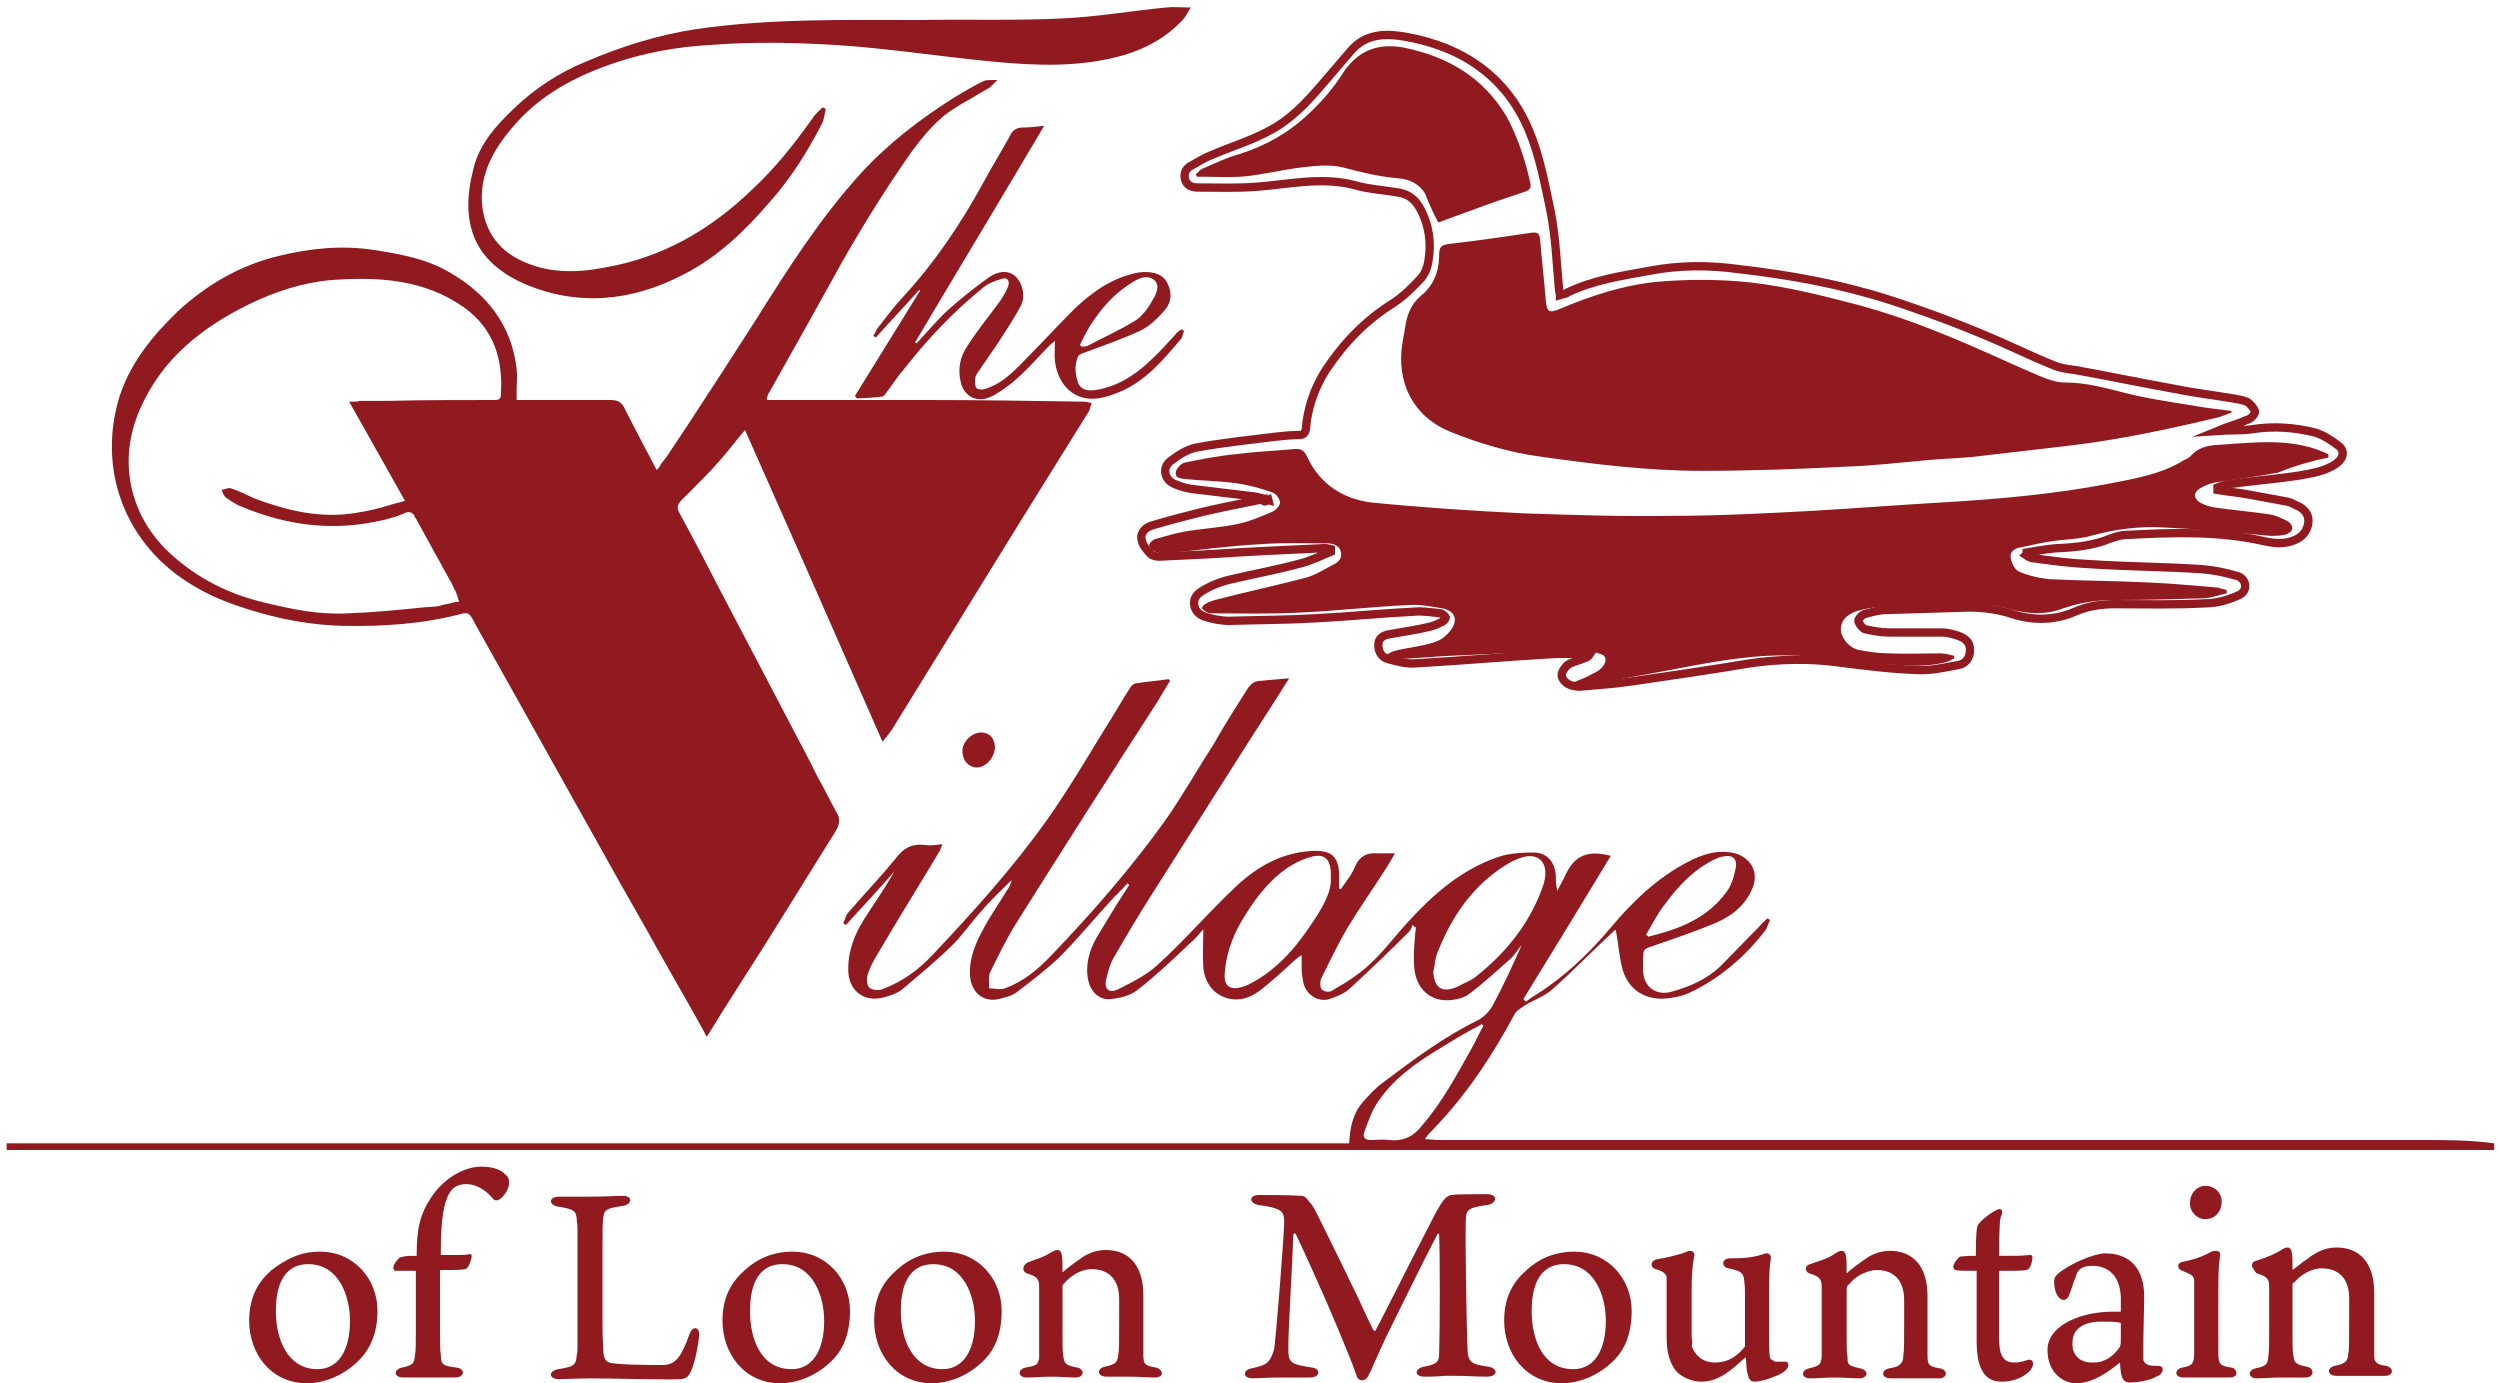
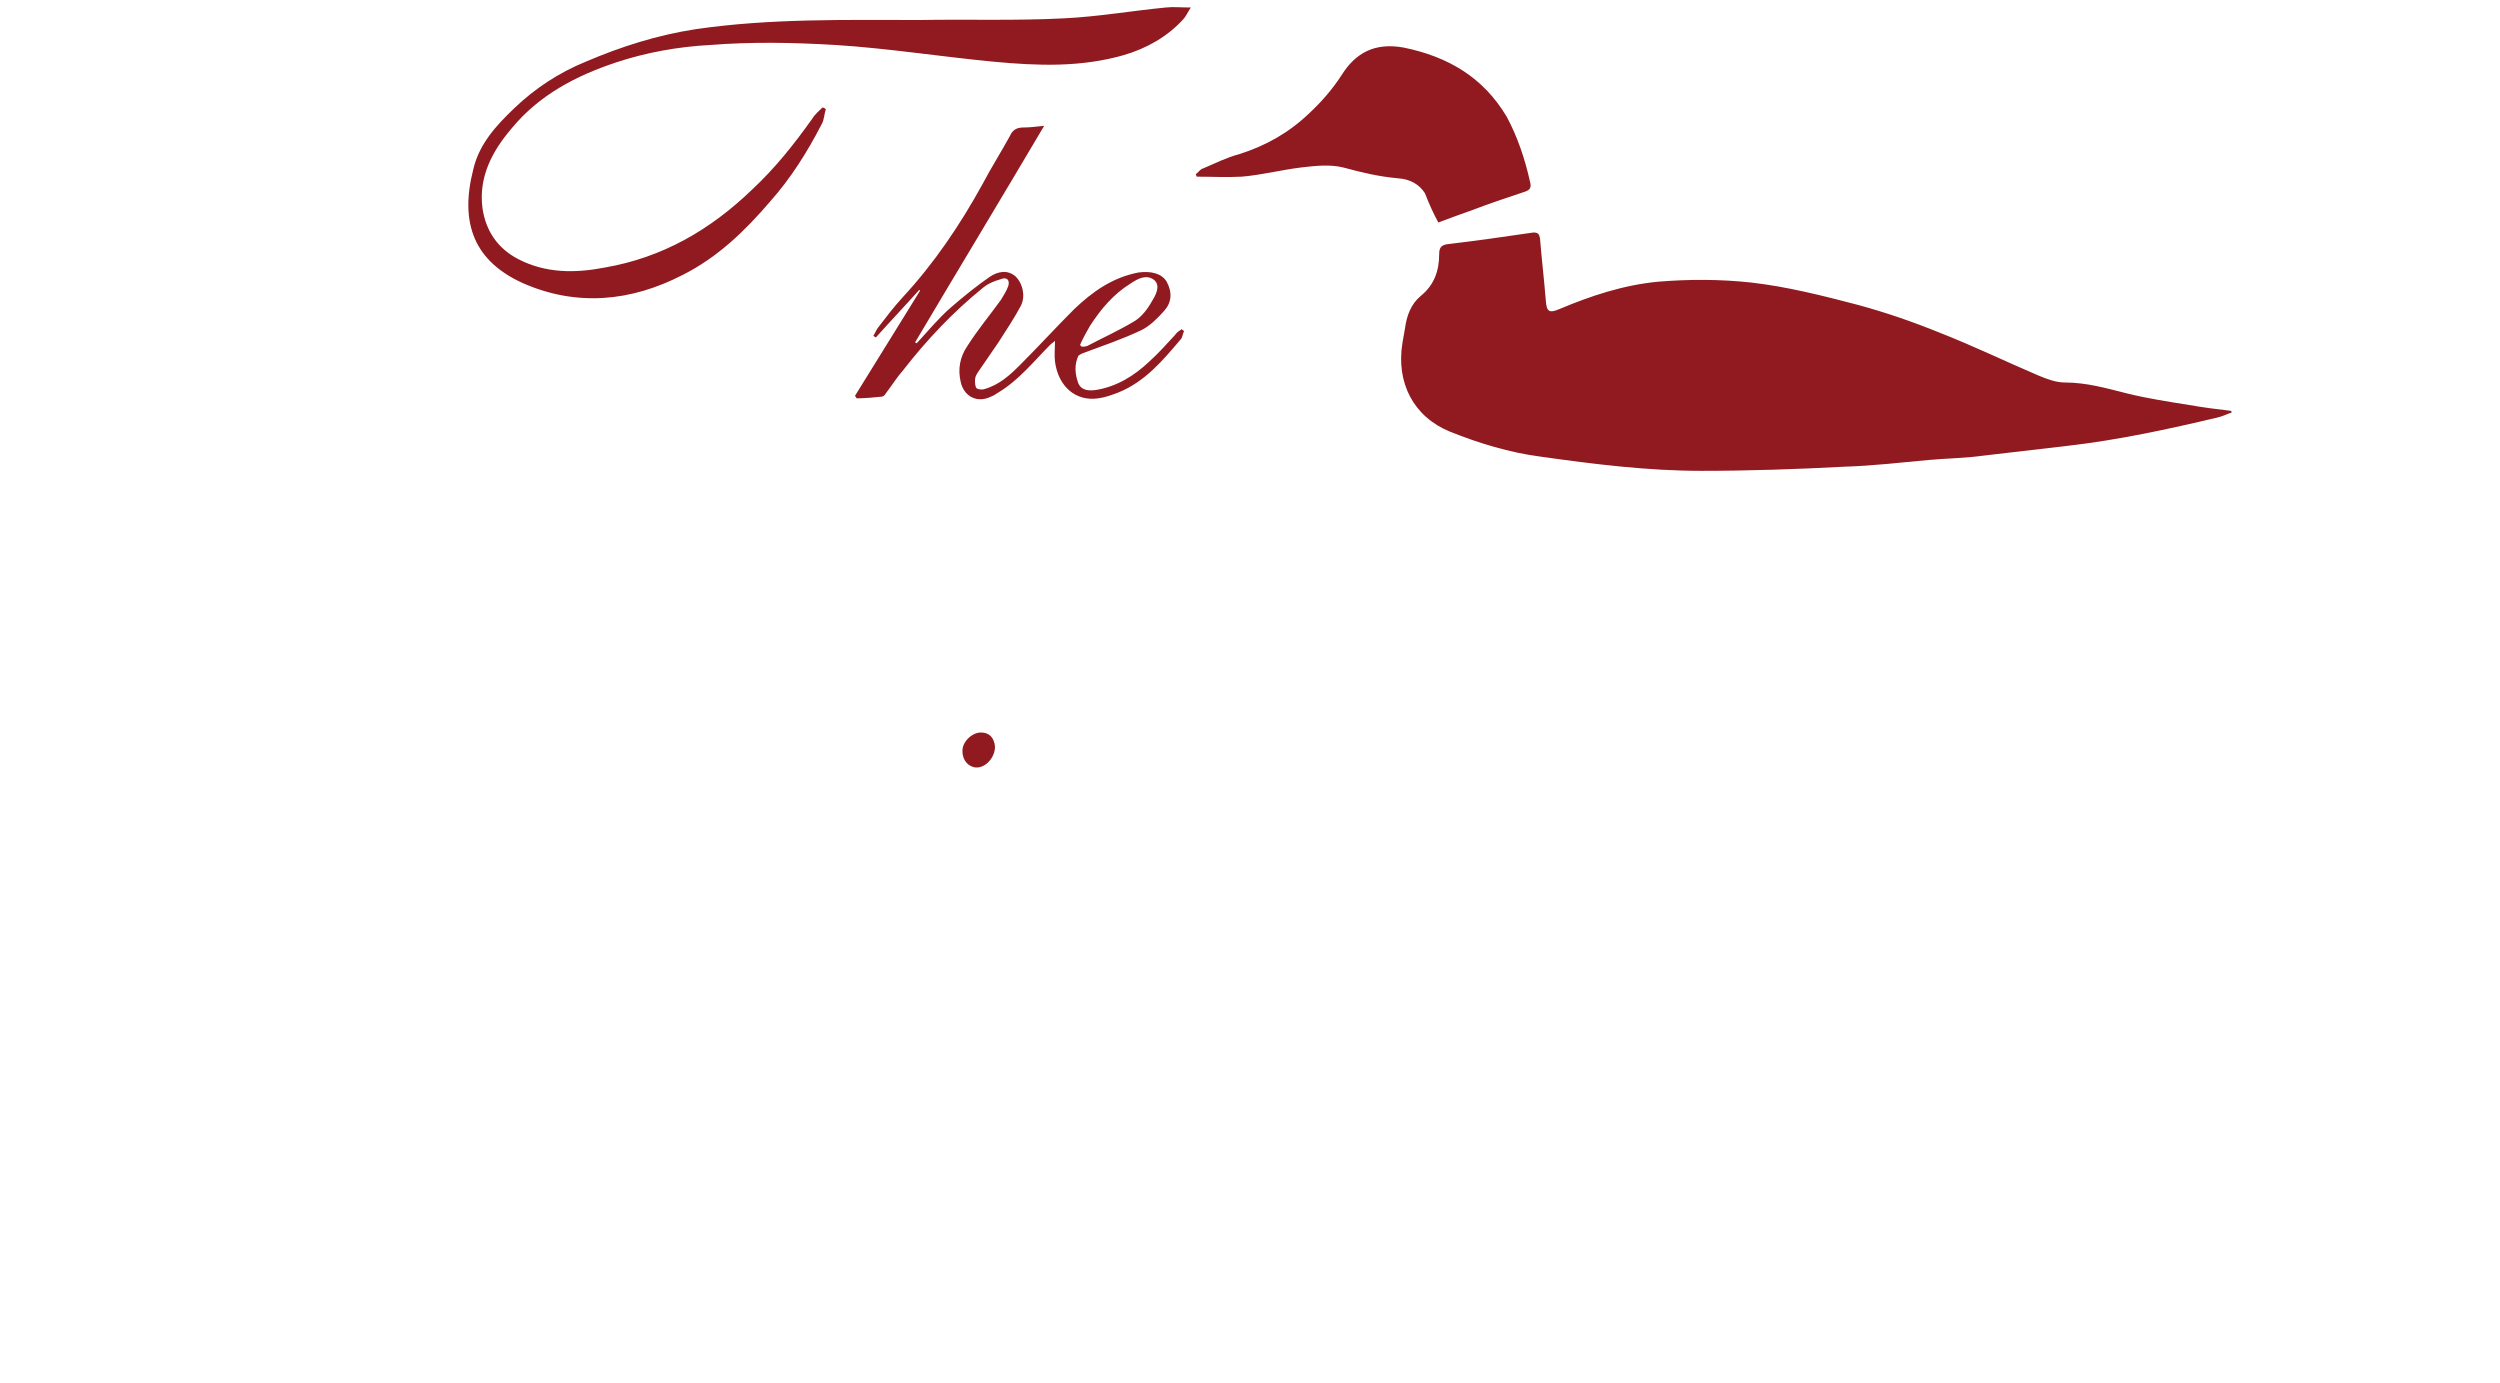
<svg xmlns="http://www.w3.org/2000/svg" viewBox="0 0 300 166" version="1.1" y="0" x="0" id="Layer_1" xml:space="preserve">
  <style>.st0{fill:#901a20}</style>
-   <path class="st0" d="M290.6 136.8H172.7c-.6 0-1.2-.1-1.7-.1.3-.5.6-.8.9-1.1 4-4.1 7.1-8.8 9.8-13.8.2-.5.8-.8 1.2-1.1 1.1-.7 2.4-1.1 3.4-2 2.6-2.3 5-4.8 7.5-7.1h.1c.3 1.6.4 3.2.8 4.7.7 2.5 2.8 3.8 5.4 3.5.9-.1 1.9-.3 2.7-.7 3.6-1.7 6.6-4.3 9-7.4.3-.4.4-.9.6-1.3-.1-.1-.2-.1-.3-.2-.3.3-.7.6-1 1-1.6 1.6-3.1 3.2-4.7 4.8-1.6 1.5-3.6 2.4-5.8 3-1.7.5-3.2-.4-3.4-2.2-.1-.7 0-1.5 0-2.2 0-.7.3-.8.9-1 2.6-.9 5.3-1.8 7.9-2.9 2-.9 3.6-2.2 4.4-4.4.6-1.8-.4-3.4-2.2-3.9-2-.5-3.9.1-5.6 1-3.7 1.9-6.7 4.8-9.3 7.9-2.2 2.6-4.6 5-7.4 7-.9.7-1.9 1.2-2.8 1.9l-.3-.3c3.5-5.7 7-11.4 10.5-17.2-2.7-.7-4.3-.1-5.4 2.2-.3.7-.7 1.3-1 2-.2-.6-.2-1.2-.2-1.8-.1-1.6-1-2.8-2.7-2.8-1.4 0-2.9.1-4.1.5-4.5 1.5-7.9 4.5-11 7.9-2 2.2-3.7 4.6-6.1 6.3-.9.7-2 1.3-3 1.9-.3.2-1 .1-1.2-.2-.2-.2-.2-.8-.1-1.2 1-2 2-4.1 3.1-6 1.5-2.5 3.2-4.9 4.8-7.4.3-.5.6-1 1-1.7h-2.2c-1.2-.1-2.1.4-2.6 1.6-.4 1-1.1 1.8-1.7 2.7-.1 0-.2-.1-.2-.1v-1.7c-.1-2.1-.9-2.8-2.9-2.8-3.8.1-6.8 1.8-9.4 4.2-3.3 3.1-6.2 6.5-9.5 9.5-1.3 1.2-3.1 2.1-4.7 2.9-1.2.6-1.8-.1-1.4-1.4.2-.8.4-1.6.8-2.3 1.5-2.6 3.1-5.3 4.7-7.8 5.1-8 10.1-16 15.2-23.9.3-.5.7-1.1 1.2-1.9-1.3.1-2.4.2-3.4.3-.7 0-1.1.3-1.5.8-1.4 2.2-2.8 4.4-4.1 6.7-2 3.1-3.8 6.3-5.9 9.3-4.1 5.7-8.7 11-13.6 16.1-1.6 1.7-3.4 3.2-5.6 4-.6.2-1.3 0-1.9 0 0-.7-.1-1.4.1-1.9 1-2 2-4.1 3.2-6 5.6-8.9 11.2-17.7 16.9-26.5.5-.8 1-1.7 1.5-2.5-.1-.1-.1-.2-.2-.2-1.3.2-2.6.3-3.9.5-.2 0-.4.2-.6.4-1.1 1.7-2.1 3.5-3.2 5.2-2.2 3.6-4.4 7.3-6.8 10.7-4.1 5.8-8.9 11.1-13.8 16.3-1.7 1.8-3.6 3.2-6 4.1-.5.2-1.3.1-1.6-.2-.3-.3-.3-1.1-.2-1.5.3-.9.7-1.7 1.2-2.5 2.4-4.1 4.9-8.1 7.3-12.1.2-.3.3-.6.5-1.1-.8.1-1.5.2-2.1.1-1.6-.2-2.6.4-3.5 1.6-1.8 2.2-3.8 4.3-5.7 6.5-.3.3-.4.9-.6 1.3.1.1.2.1.3.2 1.9-2.1 3.9-4.2 5.8-6.4-1.1 2-2.4 3.8-3.6 5.7-1.2 1.9-2 4-1.9 6.3.1 2.3 1.9 3.7 4.2 3.1.8-.2 1.7-.5 2.3-1 2.1-1.8 4.2-3.5 6.1-5.4 1.2-1.2 2.2-2.7 3.4-4 1.1-1.3 2.4-2.5 3.6-3.7-.1.5-.3.9-.6 1.3-.9 1.5-1.9 2.9-2.7 4.4-1 1.8-1.8 3.6-1.7 5.7.1 2 1.5 3.3 3.4 2.9.8-.2 1.7-.4 2.3-.9 1.7-1.3 3.4-2.6 5-4.1 2.1-2.1 4-4.4 6-6.6.7-.8 1.5-1.5 2.2-2.3l.2.2c-.2.3-.3.5-.5.8-1.2 1.8-2.3 3.7-3.4 5.5-.9 1.6-1.4 3.3-1 5.2.3 1.3 1.3 2.3 2.6 2.2 1.1-.1 2.4-.4 3.3-1.1 2.3-1.8 4.3-3.7 6.4-5.7.5-.4.9-.9 1.5-1.6 0 1.7-.1 3.1 0 4.6.2 2.1 1.5 3.5 3.4 3.8 1.4.2 2.6-.4 3.6-1.2 1.4-1.1 2.7-2.3 4-3.5.2-.2.4-.3.8-.6v1.7c0 .5.1 1.1.2 1.6.3 1.4 1.7 2.4 3.1 2 .9-.3 1.9-.7 2.5-1.3 2.4-2.2 4.8-4.5 7.1-6.8.2-.2.3-.5.4-.8.1.1.2.2.4.3 0 .4-.1.7-.1 1.1-.1 1.2-.2 2.4-.1 3.6.2 2.7 2 4.3 4.5 4 .8-.1 1.6-.3 2.2-.8 1.6-1.2 3.1-2.6 4.7-4 .6-.5 1-1.2 1.5-1.8-1.1 2.5-2.2 4.9-3.5 7.3-.4.7-1 1.3-1.7 1.7-4.1 2-7.7 4.7-11.3 7.4-1 .7-1.8 1.6-2.6 2.5-1.2 1.4-1.5 3.1-1.6 4.9H.8v.8h298.5v-.8c-2.9-.4-5.8-.4-8.7-.4zm-90.8-28.3c1.6-2.2 3.5-4.2 6-5.4.3-.1.6-.3.9-.3 1.1-.3 1.8.2 1.6 1.3-.2 1-.5 2.1-1.1 2.9-2.3 3.2-5.7 4.5-9.4 5.4-.1-.1-.2-.2-.3-.2.8-1.3 1.4-2.6 2.3-3.7zm-50.3 9.8c-.6.2-1.3.4-1.8.2-.8-.3-.8-1.2-.7-2 .2-2.5 1.2-4.8 2.5-6.8 1.3-2.1 2.9-4.1 4.9-5.5.9-.6 1.9-1.1 3-1.4 1.6-.4 2.4.3 2.3 2.6.1 1.7-1.1 3.7-2.4 5.6-2 3-4.4 5.7-7.8 7.3zm27.6-1.1c-.6.5-1.5.8-2.2 1.2-1.8.8-2.8.2-2.9-1.8.2-.8.2-1.6.5-2.3 1.7-4.3 4.2-8 8.2-10.5.6-.4 1.3-.7 1.9-.9 1.9-.6 3.1.5 2.8 2.4 0 .2-.1.4-.1.6-1.5 4.6-4.4 8.3-8.2 11.3zm-10.4 19.6c-.7-.1-1.5 0-2.2 0-.7 0-1-.3-.8-.9.4-1.1.8-2.3 1.4-3.3 1.9-3 4.7-5 7.7-6.8 1.3-.8 2.6-1.6 3.9-2.3.4-.2.8-.4 1.1-.6.1.1.2.1.2.2-.5.9-.9 1.8-1.4 2.7-1.8 3.2-3.5 6.4-5.9 9.2-1 1.3-2.2 2-4 1.8z" />
-   <path clip-rule="evenodd" d="M43.3 163c1.1-1.2 2-3 2-5.7 0-3.8-2.8-7.1-6.9-7.1-1.1 0-2.2.2-3.1.6-1 .4-1.9 1-2.7 1.6-1.6 1.4-2.7 3.2-2.7 6.1 0 3.8 2.5 7.5 7 7.5 3.1-.1 5.3-1.8 6.4-3zm-10.2-5.7c0-2.4.6-5.6 3.9-5.6 3.7 0 5 3.9 5 6.8 0 3.7-1.5 5.8-3.9 5.8-3.6 0-5-3.6-5-7zm16.8-4.8v7.6c0 1.2 0 2-.1 2.5-.1 1-.2 1.2-1.5 1.5-1.1.2-1.1 1.2.1 1.2h6.2c1.2 0 1.3-1.1.1-1.2-1.6-.2-1.8-.4-1.8-1.5-.1-.5-.1-1.5-.1-2.8v-7.4H54c1.7 0 1.9-.1 2-.2.3-.2.6-1.2.6-1.4 0-.1 0-.2-.1-.3h-.2c-.3.1-1 .1-1.7.1h-1.7v-.6c0-7.3 1.5-7.9 3.1-7.9 1.3 0 2.5.9 3.2 1.8.2.2.6.2.9-.1.5-.4 1-1.2 1-1.9 0-.3-.1-.7-.5-1-.5-.5-1.3-.9-2.9-.9-1.7 0-4.2 1.1-5.9 3.6-1.4 2.1-1.8 3.8-1.8 7.1-.9 0-1.3 0-1.6.1-.2 0-.3.1-.4.1-.2.1-.8.8-.8 1.2 0 .2.1.4.3.4h2.4zm23.2 11c-.5-.2-.6-.6-.7-1.2 0-.9-.1-1.5-.1-3.1v-9.9c0-1.8 0-2.4.1-3.2.1-.9.3-1.1 2.4-1.4 1.1-.2 1.1-1.2 0-1.2-.8 0-2.2.1-4.2.1h-3.5c-1.3 0-1.3 1-.1 1.2 2 .3 2.1.6 2.2 1.4 0 .3.1.7.1 1.3v14.1c0 .4 0 .7-.1 1.1-.1 1.1-.3 1.3-2.2 1.6-1.2.2-1.2 1.2.1 1.2.2 0 3-.1 3.8-.1 1.8 0 9.9.2 10.8.1.7-.1.9-.3 1.2-.9.5-1.1.9-3.2 1-4.3.1-1.1-.8-1.3-1.2-.1-1 2.8-1.7 3.5-3 3.6-1.6 0-5.6 0-6.6-.3zm27-.5c1.1-1.2 1.9-3 1.9-5.7 0-3.8-2.8-7.1-6.9-7.1-2.4 0-4.3.9-5.7 2.2-1.6 1.4-2.7 3.2-2.7 6.1 0 3.8 2.5 7.5 7 7.5 3.1-.1 5.3-1.8 6.4-3zM90 157.3c0-2.4.6-5.6 3.9-5.6 3.7 0 5 3.9 5 6.8 0 3.7-1.5 5.8-3.9 5.8-3.7 0-5-3.6-5-7zm28.3 5.7c1.1-1.2 1.9-3 1.9-5.7 0-3.8-2.8-7.1-6.9-7.1-2.4 0-4.3.9-5.7 2.2-1.6 1.4-2.7 3.2-2.7 6.1 0 3.8 2.5 7.5 7 7.5 3.1-.1 5.3-1.8 6.4-3zm-10.2-5.7c0-2.4.6-5.6 3.9-5.6 3.7 0 5 3.9 5 6.8 0 3.7-1.5 5.8-3.9 5.8-3.6 0-5-3.6-5-7zm15.1-4.5c1.4.4 1.5.8 1.5 1.7v8.3c0 .2 0 .4-.1.5-.1.5-.4.6-1.5.8-1 .2-1 1.2.1 1.2 1 0 1.8-.1 2.9-.1 1.2 0 2.2.1 3 .1.6 0 .9-.4.8-.7-.1-.2-.3-.5-.7-.5-1.4-.3-1.5-.5-1.6-1.4-.1-.5-.1-1.2-.1-2.4v-6c0-.1.1-.2.2-.3.7-.8 1.9-1.7 3.3-1.7 2.2 0 3.3 1.4 3.3 3.6v2.4c0 3 0 3.7-.1 4.2-.1.9-.2 1.2-1.6 1.5-1 .2-1 1.2.2 1.2h2.8c1.1 0 2.1.1 3 .1.6 0 .9-.3.8-.6 0-.2-.3-.5-.7-.6-1.3-.2-1.5-.4-1.5-1.5v-7.2c0-3.5-1.7-5.4-4.5-5.4-1 0-1.9.3-2.7.8-.9.6-2.1 1.5-2.5 1.9 0-1.1 0-1.7-.1-2.2-.1-.3-.2-.5-.5-.5-.1 0-.2 0-.4.1-.1.1-.3.1-.4.2-.9.6-1.8.8-2.8 1.2-.7.4-.6 1.1-.1 1.3zm27 11.4c-1.1.2-1.1 1.2.1 1.2.7 0 2.1-.1 3.3-.1h3.6c1.3 0 1.3-1.1.2-1.2-2.6-.4-2.8-.6-2.8-2.3 0-2.4.4-8.4.6-13.6 0-.1 0-.1.1-.2 0 0 .1 0 .2.1 2.6 5.5 4.9 10.9 5.9 13.4.8 1.9 1.1 2.8 1.4 3.6.2.7 1.1.8 1.5-.2l.3-.6c.4-1 .9-2 1.7-3.8 2-4 4.2-8.6 6.2-12.4 0-.1.2-.1.2.1.1 2.4.1 11.1 0 14.1 0 1.1-.2 1.4-1.8 1.7-1.2.2-1.2 1.2 0 1.2.5 0 1.5 0 2.5-.1h1.3c1.5 0 2.4.1 3.7.1 1.4 0 1.4-1 .2-1.2-2.2-.3-2.4-.6-2.5-2.1-.1-2.2-.3-13.5-.2-15.5 0-1.3.4-1.5 2.6-1.8.7-.1 1-.6.9-.9-.1-.2-.4-.4-.9-.4-1.4 0-3.8 0-4.3.1-.6.1-1 .4-2.1 2.5-2.7 5.2-6.5 12.8-7 13.7-.1.1-.1.2-.2.1l-.1-.1c-.3-.6-1-2-1.7-3.6-1.5-3.1-3.5-7.2-4.3-8.8-1-2-1.2-2.5-1.7-3-.3-.4-.5-.7-1-.7-1.1-.1-4.2-.1-5-.1-1.3 0-1.2 1-.1 1.2 3.1.4 3.1.9 3.1 2.2-.1 2.6-.9 12.7-1.2 15.1-.5 1.6-.8 1.9-2.7 2.3zm43.7-1.2c1.1-1.2 1.9-3 1.9-5.7 0-3.8-2.8-7.1-6.9-7.1-2.4 0-4.3.9-5.7 2.2-1.6 1.4-2.7 3.2-2.7 6.1 0 3.8 2.5 7.5 7 7.5 3.1-.1 5.3-1.8 6.4-3zm-10.1-5.7c0-2.4.6-5.6 3.9-5.6 3.7 0 5 3.9 5 6.8 0 3.7-1.5 5.8-3.9 5.8-3.7 0-5-3.6-5-7zm19.2 3.3v-6.2c0-2 .2-3.1.3-3.6.1-.4-.1-.7-.5-.7-.2 0-.6.2-.9.3-.7.2-1.7.5-3 .7-.8.1-1 1-.2 1.2 1.1.3 1.3.7 1.3 1.1v7.2c0 2.3.7 3.4 1.2 4 .6.6 1.7 1.2 3 1.2 2 0 3.6-1.4 5-2.7l.3-.2c.1 1.7.2 2.9 1 2.9.7 0 1.7-.3 2.4-.6.6-.2 1.1-.5 1.3-.7.6-.5.5-1.2-.1-1.1H213c-.2-.1-.3-.2-.5-.3-.2-.2-.2-1.2-.2-2.8v-5.9c0-1.9.1-3 .2-3.3 0-.3 0-.5-.2-.6-.1-.1-.2-.1-.3-.1-.1 0-.2 0-.4.1l-.7.2c-.8.2-1.7.3-3.3.3-1 0-1.1 1-.2 1.2 1.6.3 1.8.6 1.9 1.4 0 .2.1.7.1 1.4v6.5c0 .1-.1.2-.1.2-.6.7-1.6 1.8-3.5 1.8-1.7 0-2.5-1.1-2.8-2 .1-.3.1-.6 0-.9zm14.1-7.8c1.4.4 1.5.8 1.5 1.7v8.3c-.1.9-.2 1.1-1.5 1.4-1 .2-1 1.2.1 1.2 1 0 1.8-.1 2.9-.1 1.2 0 2.2.1 3 .1 1.1 0 1.2-1 .1-1.2-.9-.2-1.2-.3-1.4-.6-.1-.2-.1-.4-.1-.8-.1-.5-.1-1.2-.1-2.4v-5.5c0-.3 0-.4.1-.6 0-.1.1-.1.2-.2.4-.5 1-1 1.7-1.3.5-.2 1-.4 1.6-.4 2.2 0 3.3 1.4 3.3 3.6v2.4c0 3 0 3.7-.1 4.2 0 .6-.1.9-.5 1.2-.2.2-.6.3-1.2.4-1 .2-1 1.2.2 1.2h5.8c1 0 1.1-1 .1-1.2-1.3-.2-1.5-.4-1.5-1.5v-7.2c0-3.5-1.7-5.4-4.5-5.4-1 0-1.9.3-2.7.8-.9.6-2.1 1.5-2.5 1.9 0-1.1 0-1.7-.1-2.2-.1-.3-.2-.5-.5-.5-.2 0-.5.1-.9.4-.9.6-1.8.8-2.9 1.2-.7.2-.6.9-.1 1.1zm26.2 10.4c-.6.2-1 .3-1.6.3-.8 0-1.3-.3-1.6-1.1-.1-.4-.2-.9-.2-1.6v-8.3h1.5c1.5 0 1.8-.1 2-.2.3-.2.5-1.1.5-1.4 0-.2-.1-.3-.3-.3-.2 0-1 .1-1.7.1h-2c0-4 .1-4.6.3-4.9.2-.6-.1-.9-.6-.6-.7.3-2.1 1.4-2.3 1.9-.1.3-.2 1.1-.2 3.6-1.5 0-1.7.1-1.9.1-.2.1-.8.8-.8 1.2 0 .2.1.4.3.4.2.1 1 .1 2.4.1h.1v8.5c0 4 1.5 4.8 3 4.8 1.4 0 2.6-.5 3.4-1.3.7-.9.3-1.5-.3-1.3zm7.8-11.3c1.6 0 3.3.9 3.4 3.8v1.7h-1c-3.7 0-7.8 1.6-7.8 4.6 0 2.9 2.1 4 3.4 4 1.5 0 3.1-.7 5.3-2.5.1 1.6.2 2.4 1.2 2.4.9 0 1.8-.2 2.5-.4.3-.1.6-.3.9-.4.7-.4.7-1.2 0-1.2-.4 0-.9 0-1.2-.1-.2-.1-.4-.2-.5-.4 0-.1-.1-.1-.1-.2v-1.7c0-1.7.1-4.5.1-6 0-2.1-.8-5.1-4.7-5.1-1.2 0-4.2 1.2-5.7 2.5-.3.3-.4.5-.4.9 0 .5.1 1.1.3 1.5.5 1 1.3.8 1.5.1.3-.7.5-1.6.8-2.2.2-.9.8-1.3 2-1.3zm1 11.5c-.4.1-.7.1-1.1.1-1.6 0-2.4-1.1-2.3-2.4 0-1.6 1.3-2.5 3.4-2.5 1.2 0 1.7 0 2.2.1.1 0 .2 0 .2.2v2c0 .6-.1.8-.4 1.1-.7.9-1.4 1.2-2 1.4zm9.8.7c-1 .2-1 1.2.1 1.2h5.5c.8 0 1-.4.8-.8-.1-.2-.3-.4-.6-.4-1.4-.2-1.5-.5-1.5-1.9v-7.5c0-2.6.1-3.1.2-3.9.1-.5-.1-.7-.5-.7-.3 0-.6.1-.9.3-1 .5-1.9.8-3 1-.8.1-.8.9-.1 1.1 1.2.5 1.3.6 1.4 1.1v8.7c0 1.3-.2 1.6-1.4 1.8zm2.7-17.8c1.3 0 2-1 2-2.1 0-1.2-1-1.9-1.9-1.9-1.1 0-1.9.9-1.9 2.1 0 1.1.9 1.9 1.8 1.9zm6.2 6.5c1.4.4 1.5.8 1.5 1.7v5.3c0 1.6 0 2.3-.1 3-.1.9-.2 1.1-1.5 1.4-.6.1-.8.5-.7.8.1.2.3.4.8.4 1 0 1.8-.1 2.9-.1h3c.5 0 .8-.3.8-.6s-.2-.6-.7-.7c-1.4-.3-1.5-.5-1.6-1.4-.1-.5-.1-1.2-.1-2.4v-6.1c0-.1.1-.2.2-.2.7-.8 1.9-1.7 3.3-1.7 2.2 0 3.3 1.4 3.3 3.6v2.4c0 3 0 3.7-.1 4.2-.1.9-.2 1.2-1.6 1.5-1 .2-1 1.2.2 1.2h5.8c.5 0 .7-.2.8-.4.1-.3-.1-.7-.7-.8-.8-.1-1.1-.3-1.3-.6-.1-.2-.1-.5-.1-1v-7.2c0-3.5-1.7-5.4-4.5-5.4-1 0-1.9.3-2.7.8-.4.2-.8.6-1.3.9-.5.4-1 .8-1.3 1 0-1.1 0-1.7-.1-2.2-.1-.3-.2-.5-.5-.5-.2 0-.5.1-.9.4-.7.4-1.4.7-2.3 1l-.6.2c-.4.1-.6.5-.4.8.3.5.4.6.5.7zM62 46.8V48h11.2c.9 0 1.4.2 1.8 1.1 1.2 2.4 2.5 4.8 3.8 7.3.2-.2.4-.4.5-.7.4-.5.8-1 1.1-1.5l2-3c2.7-4.1 5.4-8.3 8.1-12.5 3.9-6.2 7.8-12.4 12.8-17.9 3.3-3.6 7.1-6.5 11.2-9.1 1.2-.7 2.3-1.4 3.6-2 .3-.1.7-.1 1.1-.1h.5c-.4.3-.7.8-1.1 1-.7.4-1.4.8-2.2 1.3-.6.3-1.1.6-1.7 1-2.2 1.3-3.8 3.3-5.3 5.3-3.5 5-6.7 10.2-9.6 15.5-2.5 4.5-5 9-7.5 13.4-.1.1-.1.2-.2.4l-.1.5h19.2c6.3 0 12.6.1 18.9.2.3 0 .6.1.9.2 0 .1-.1.2-.1.3-.1.2-.1.4-.2.6l-8.4 13.5-6.6 10.7-2.9 4.7c-1.9 3.1-3.9 6.3-5.8 9.4-.2.3-.4.5-.6.8-.2.2-.3.4-.5.6l-9.1-20.7c-2.5-5.6-4.9-11.1-7.4-16.7-1.2 1.4-2.3 2.9-3.5 4.2-.9 1-1.9 2-2.9 3l-1.3 1.3c-.4.5-.5.8-.2 1.4 1.7 3.1 3.3 6.2 4.9 9.3 3.6 6.9 7.2 13.7 10.8 20.6l.9 1.8c.8 1.4 1.5 2.9 2.3 4.3.5.8.3 1.5-.1 2.2l-8.4 13.5c-2.2 3.5-4.5 7-6.7 10.6-.1.2-.2.3-.4.6l-.7-1.3c-.2-.3-.3-.6-.5-.9-1.4-2.5-2.8-4.9-4.2-7.4-2.2-4-4.5-7.9-6.7-11.9-4.4-7.9-8.8-15.7-13.2-23.6-.6-1.1-1.2-2.1-1.8-3.2-.4-.7-.7-1.3-1.1-2-.2-.3-.3-.4-.5-.5h-.5c-4.8 1.3-9.7 1.6-14.6 1.5-3.2-.1-6.4-.6-9.6-1.5-2.8-.8-5.5-1.7-8-3.2-8.5-4.9-11.8-14.2-9-23 1.4-4.1 4-7.2 7-10.1 3.5-3.2 7.5-5.5 12.1-6.6 3.7-.9 7.5-1.3 11.4-.7 3.1.5 6.1 1 8.9 2.6 4.6 2.6 7.6 6.4 8.2 11.7.1.9 0 1.7 0 2.5zm-20.1 1.4h.5c.3 0 .5 0 .8-.1h3.6c4.1-.1 8.2-.1 12.3-.1h.1c.5 0 .9 0 .9-.6.3-4.2-.8-7.9-4.4-10.5-4.8-3.4-10.3-3.7-15.9-3.3-3.5.3-6.8 1.4-9.9 2.9-5.7 2.8-10.5 6.6-13.1 12.6-2.7 6.1-1.3 12.7 3.5 17.2 3.2 3 7.1 5 11.4 6 3.3.8 6.6 1.5 10 1.3 3-.1 6-.4 9-.7l1.3-.1c.4 0 .8-.1 1.1-.2.3-.1.6-.1.9-.2.4-.1.7-.2 1.1-.2l-.4-1.2c-.2-.3-.3-.6-.5-1-.7-1.2-1.3-2.4-2-3.6l-2.3-4.2c-.1-.1-.2-.3-.2-.4-.3-.3-.6-.5-1.2-.2-.5.2-.9.4-1.4.5-.4.1-.7.2-1.1.3-5.9 1.4-11.5.7-17-1.6-.3-.1-.7-.3-1-.5l-.9-.6-.1-.1c-.1-.1-.2-.3-.3-.5 0-.1-.1-.2-.1-.3.4-.1.8-.3 1.1-.2 1 .3 1.9.8 2.8 1.2 4 1.5 8.1 2.5 12.5 1.7 1.3-.2 2.5-.5 3.8-.9.6-.2 1.2-.3 1.8-.5-2.2-3.9-4.4-7.8-6.7-11.9z" fill-rule="evenodd" fill="#901a20" />
-   <path d="M152.2 60c-.7-.2-1.1-.3-1.5-.4l-7.5-.9c-.8-.1-1.5-.3-2.2-.6-1.3-.5-1.6-2-.5-2.8.9-.7 2-1.4 3.1-1.6 3.2-.6 6.4-.9 9.5-1.3.9-.1 1.9-.2 2.8-.2.5 0 .7-.2.8-.7.2-2.5 1-4.9 2.4-7.1 2.2-3.3 4.8-6 8.2-8.1 1.2-.8 2.3-1.9 3.3-3 .4-.5.7-1.2.8-1.9.4-2.2.1-4.4-1-6.4-.6-1.1-1.4-1.7-2.6-1.9-1.8-.3-3.6-.4-5.3-.9-3.9-1-7.7-.1-11.6.2-2.4.2-4.8.1-7.2.1-.6 0-1.3-.2-1.5-1-.2-.8.2-1.4.9-1.7.7-.4 1.5-.9 2.3-1.2 2.3-1 4.7-1.7 6.9-2.9 2.5-1.3 4.4-3.3 6.2-5.4l3.6-4.2c1.8-2.1 4.2-2.1 6.5-1.7 6.9 1.2 12.2 4.8 14.9 11.3 1.3 3.1 1.9 6.5 2.6 9.8.6 3.1.7 6.3 1 9.4 0 .1.1.3.1.5.3-.1.7-.1.9-.3 3.1-1.5 6.5-2 9.8-2.6 3.6-.7 7.2-.7 10.8-.2 6.1.7 12.2 1.8 18.1 3.7 5.2 1.7 10.2 3.6 15.2 5.9 1.5.7 3.1 1.4 4.6 2 .8.3 1.6.4 2.4.5 3.9.7 7.7 1.5 11.6 2.2 2.4.5 4.9.8 7.3 1.2.6.1 1.2.2 1.7.4.4.2.9.8 1 1.2 0 .3-.5.9-1 1-1.1.5-2.3.8-3.5 1.3 1.4-.1 2.9 0 4.2-.2 2.5-.4 5.1-.2 7.5.4 1 .3 1.9.9 2.7 1.5.9.6.8 1.5-.1 2.2-1.4 1-3.1 1.2-4.7 1.5-2.7.4-5.4.6-8.2 1-.5.1-.9.2-1.4.4v.3c1.2.2 2.4.3 3.5.5 1.6.3 3.2.6 4.9.9.5.1.9.4 1.4.6.7.4 1.2 1 1.1 1.9-.1.9-.6 1.6-1.4 2-1.4.7-2.8.5-4.1.2-5.4-1.2-10.9-1-16.4-.7-.6 0-1.2.2-1.8.4-2.1.9-4.4 1.1-6.7 1.2-1.1.1-2.2.3-3.4.5 0 .1 0 .2-.1.3.3.2.6.4 1 .4 2.2.3 4.4.6 6.7.7 4.5.3 8.9.3 13.4.6 1.4.1 2.8.4 4.2.8 1.2.3 1.4 1.8.3 2.3-1.3.6-2.7 1-4.1 1-3.6.2-7.1.1-10.7.1-1.7 0-3.3.2-4.9.9-2.5 1.1-5.2 1.1-7.8.2-1.6-.5-3.3-.7-5-.7l-9.9.3c-.9 0-1.8.3-2.6.5-.3.1-.7.6-.7.8.1.4.5.9.8 1 .9.2 1.9.4 2.9.4h6.4c.6 0 1.3.2 1.9.4.8.3 1.4.7 1.4 1.7s-.6 1.7-1.4 1.8c-1.6.3-3.3.7-4.9.6-3.1-.1-6.3-.5-9.4-.9-3.6-.5-7.2-.4-10.7.1-4.8.8-9.6 1.5-14.4 2.2-2 .3-4 .4-6 .6-.5 0-1-.1-1.4-.3-.4-.2-.8-.7-.8-1.1 0-.4.4-.9.7-1.2.6-.4 1.3-.5 2-.8.3-.1.5-.2.7-.5-1.5 0-3.1-.1-4.6 0-5.4.3-10.9.8-16.3 1.1-1.1.1-2.2-.2-3.3-.5-.8-.2-1.2-.9-1.2-1.7 0-.9.7-1.2 1.4-1.3 1.6-.3 3.2-.5 4.8-.9.5-.1 1.1-.4 1.5-.6.2-.1.4-.4.4-.5-.1-.2-.4-.4-.6-.5-1.1-.1-2.1-.3-3.2-.2-4 .2-7.9.6-11.9.8-3.4.2-6.9.2-10.3.3-1 0-2-.2-2.9-.5-1.4-.4-1.8-2.1-.6-2.9 1-.7 2.2-1.2 3.4-1.5 2.9-.7 5.8-1.2 8.7-2 1.2-.3 2.4-.9 3.6-1.4v-.3c-.4-.1-.8-.2-1.2-.1-4.4.2-8.8.4-13.2.7-2.1.1-4.1.2-6.2.3-.3 0-.8-.1-1-.3-.5-.5-1-1.1-1.1-1.7-.2-.7.3-1.4 1.1-1.7 2-.6 3.9-1.1 5.9-1.6 2.5-.6 5.1-1.1 7.6-1.6 0 .4.2.3.6.1z" stroke-miterlimit="10" stroke="#901a20" fill="none" />
-   <path class="st0" d="M279.4 54.9v-.4c-.9-.4-1.9-.8-2.9-1-3.5-.8-7.1-.3-10.6-.1-1.2.1-2.2.4-3 1.3-.2.2-.5.4-.8.5-2.7 1.7-5.8 2.2-8.8 2.8-6.7 1.3-13.5 1.9-20.4 2.3-5.1.3-10.3.7-15.4 1-5.6.3-11.2.6-16.9.6-5.9.1-11.9-.1-17.8-.3-6.1-.3-12.2-.7-18.2-1.3-3.4-.4-6.2-2.2-7.7-5.4-.4-.9-.8-1.1-1.7-1-2.3.2-4.6.3-6.9.6-2.1.2-4.1.6-6.1 1-.5.1-1.1.8-1.1 1.2-.1.8.8.7 1.3.8 2 .2 4 .2 6 .5 1.5.2 2.9.6 4.3 1.1.4.1.9.8.9 1.2 0 .4-.5.9-.9 1.1-1.4.6-2.8 1.2-4.3 1.5-1.9.4-3.8.5-5.7.8-1.4.2-2.7.6-4.1 1-.3.1-.7.5-.7.7 0 .3.4.7.7.8.5.2 1 .3 1.5.2 3.7-.4 7.4-.9 11.2-1.1 2.6-.2 5.3-.1 7.9-.1.7 0 1.5.2 1.7 1 .2.8-.3 1.3-1 1.6-1.1.6-2.2 1.3-3.5 1.6-3.4.9-6.8 1.6-10.2 2.5-.5.1-1.1.3-1.6.6-.2.1-.3.3-.4.5.2.1.3.3.5.4.2.1.4.2.6.2 3.6 0 7.2.1 10.8-.1 4.3-.2 8.7-.7 13-.9 1.3-.1 2.7.2 4 .4 1.5.3 1.9 1.4 1 2.6-.5.7-1.3 1.3-2.1 1.5-1.5.5-3.1.6-4.6 1-.4.1-.7.3-1.1.5 0 .1.1.2.1.3.4.1.9.2 1.3.2 2.1-.1 4.2-.3 6.2-.4l6.6-.3c3.1-.1 6.1-.3 9.2-.4.8 0 1.6.2 2.4.5.7.2.7.8.3 1.4-.3.4-.7.7-1.2.9-.7.4-1.4.7-2.2 1v.3c.6 0 1.1.1 1.7 0 3.2-.5 6.5-1.1 9.7-1.7 5.2-1 10.3-2 15.6-1.7 3.4.2 6.8.7 10.2 1 2.5.2 5.1.4 7.5-.3.3-.1.6-.3.8-.4v-.3c-.5-.1-1-.3-1.6-.3-2.1 0-4.2.1-6.3 0-1.2 0-2.4-.2-3.5-.4-1.2-.2-2.2-1.5-2.2-2.5s.7-1.8 2-2.2c1.1-.3 2.3-.5 3.4-.5 3.9-.1 7.8-.2 11.7-.2 1.1 0 2.2.2 3.2.5 2.2.6 4.3.7 6.4-.1 2-.7 4-1 6.2-1 3.5 0 7-.1 10.5-.2 1 0 1.9-.4 2.9-.6v-.4c-.4-.1-.8-.2-1.1-.3-2.7-.2-5.5-.5-8.2-.6-4-.2-7.9-.2-11.9-.4-1.2-.1-2.5-.4-3.7-.9-.5-.2-.9-1-1-1.6-.2-.7.4-1.2 1.1-1.3 1.4-.3 2.7-.6 4.1-.8 1.5-.2 3-.2 4.4-.6 2.9-.8 5.9-1.2 8.9-1 4.2.2 8.4.6 12.6 1 .7 0 1.4 0 2-.2.8-.3.9-1 .2-1.5-.7-.4-1.6-.8-2.4-.9-2.1-.3-4.3-.5-6.4-.8-.6-.1-1.3-.3-1.8-.6-.8-.5-.8-1.2 0-1.7.5-.3 1.2-.6 1.8-.7 2.5-.4 5.1-.7 7.6-1.2 2.2-.9 4.1-1.4 6-1.8z" />
  <path class="st0" d="M267.8 49.5c0-.1 0-.1-.1-.2-1.7-.2-3.3-.4-5-.7-2.5-.4-5.1-.8-7.5-1.4-2.4-.6-4.8-1.3-7.4-1.3-1.1 0-2.1-.4-3.1-.8-4-1.7-7.9-3.6-12-5.2-3.2-1.3-6.4-2.4-9.7-3.3-4.2-1.1-8.5-2.2-12.9-2.7-3.7-.4-7.4-.4-11.1-.1-4.2.4-8.1 1.7-11.9 3.3-1.2.5-1.5.3-1.6-1-.2-2.5-.5-5-.7-7.5-.1-.5-.2-.7-.8-.7-3.4.5-6.9 1-10.3 1.4-.8.1-1 .5-1 1.2 0 2-.6 3.7-2.2 5-1.2 1-1.7 2.4-1.9 3.9-.1.6-.2 1.2-.3 1.7-.8 4.8 1.3 8.9 5.7 10.7 3.5 1.4 7.1 2.5 10.9 3 6.4.9 12.8 1.7 19.3 1.7 5.7 0 11.5-.2 17.2-.5 3.3-.1 6.7-.5 10-.8 2.1-.2 4.2-.2 6.4-.5 3.4-.4 6.9-.8 10.3-1.2 6.1-.7 12.1-2 18-3.4.5-.1 1.1-.4 1.7-.6zm-95.2-22.8c1.3-.5 2.7-1 4.1-1.5 2.1-.8 4.2-1.5 6.3-2.2.6-.2.8-.5.6-1.2-.6-2.7-1.5-5.4-2.8-7.8-2.8-4.7-7-7.2-12.4-8.3-3.4-.6-5.7.6-7.4 3.3-1.1 1.7-2.4 3.2-3.9 4.6-2.4 2.3-5.2 3.9-8.4 4.9-1.5.4-2.9 1.1-4.3 1.7-.4.1-.6.5-.9.7 0 .1.1.2.1.3 1.8 0 3.6.1 5.4 0 2.4-.2 4.7-.8 7.1-1.1 1.7-.2 3.5-.4 5.1 0 2.2.6 4.3 1.1 6.6 1.3 1.4.1 2.5.7 3.2 1.8.5 1.3 1 2.4 1.6 3.5zM73.9 7.5c3.6-1.2 7.5-1.9 11.3-2.1 5-.4 10.1-.3 15.1 0 6.3.4 12.6 1.4 18.9 2 5.3.5 10.5.7 15.7-.8 2.7-.8 5.2-2.2 7.1-4.3.3-.3.5-.8.9-1.4-1.2 0-2.1-.1-3 0-4.1.4-8.1 1.1-12.2 1.3-5.8.3-11.5.1-17.3.2-9 0-18-.2-26.9 1.1-4.6.7-9 2.1-13.2 3.9-3.2 1.3-6.1 3.2-8.6 5.6-2.2 2.1-4.2 4.3-4.9 7.3-1.7 6.6.2 11.1 6 13.7 6.4 2.8 12.9 2.2 19.1-1 4.2-2.1 7.5-5.3 10.5-8.8 2.5-2.8 4.5-6 6.2-9.3.3-.5.3-1.2.5-1.8-.1-.1-.3-.2-.4-.2-.4.4-.9.8-1.2 1.3-2.2 3.1-4.5 6-7.3 8.6-5 4.8-10.7 8.1-17.6 9.3-3.6.7-7.1.7-10.4-1-2.5-1.3-3.9-3.4-4.3-6.1-.5-3.8 1.2-6.9 3.5-9.6 3.3-4 7.7-6.3 12.5-7.9zm43.8 80.4c-1.1 0-2.3 1.2-2.2 2.3 0 1.1.8 1.9 1.7 1.9 1.1 0 2.2-1.2 2.2-2.5-.1-1.1-.7-1.7-1.7-1.7zM141 40.2c-1 1.1-2 2.2-3.1 3.2-1.8 1.7-3.9 3-6.4 3.4-.8.1-1.7.1-2.1-.8-.4-1.1-.5-2.2 0-3.3.1-.1.3-.2.5-.3 2.4-.9 4.8-1.7 7.1-2.8 1-.5 1.9-1.4 2.7-2.3.9-1 1-2.2.3-3.5-.6-1-1.9-1.3-3.4-1.1-3.1.6-5.5 2.3-7.7 4.4-2.2 2.2-4.3 4.5-6.5 6.7-1.2 1.2-2.5 2.4-4.3 2.9-.3.1-.8 0-.9-.1-.2-.2-.2-.7-.2-1 0-.4.2-.7.4-1 .8-1.2 1.6-2.3 2.4-3.5.9-1.4 1.9-2.9 2.7-4.4.6-1.2.2-2.7-.6-3.5-1-.9-2.2-.6-3.1 0-1.6 1.1-3.2 2.4-4.7 3.7-1.5 1.3-2.8 2.9-4.1 4.3 0 0-.1-.1-.2-.1 5.1-8.6 10.3-17.2 15.5-26-1 .1-1.7.2-2.5.2s-1.3.3-1.6 1c-1.1 2-2.3 3.9-3.3 5.8-2.7 4.9-5.8 9.5-9.6 13.6-1.1 1.2-2 2.4-3 3.7-.2.3-.3.6-.5.9.1.1.2.1.3.2 1.7-1.9 3.5-3.8 5.2-5.7 0 0 .1 0 .1.1l-7.8 12.6.2.3c1 0 2-.1 3-.2.2 0 .4-.2.5-.4.7-.9 1.3-1.9 2.1-2.8 2.8-3.6 6-7 9.6-9.9.6-.5 1.4-.8 2.1-1 .7-.3 1.1.1.9.8-.2.6-.6 1.2-.9 1.7-1.3 1.8-2.8 3.6-4 5.5-.9 1.3-1.2 2.8-.8 4.4.4 1.7 2 2.5 3.6 1.7.3-.1.6-.3.9-.5 2.5-1.5 4.3-3.8 6.3-5.8.1-.1.3-.2.5-.4 0 .9-.1 1.7 0 2.5.4 3 2.5 4.8 5.2 4.4.8-.1 1.6-.4 2.4-.7 3.2-1.3 5.3-3.8 7.5-6.4.2-.2.2-.6.4-1-.1 0-.2-.1-.3-.2-.3.2-.6.4-.8.7zm-10.2-1.1c1.3-2 2.8-3.8 4.9-5.1.9-.6 1.9-1.1 2.8-.4.8.7.2 1.8-.3 2.6-.5.9-1.2 1.8-2 2.3-1.8 1.1-3.8 2-5.7 3-.2.1-.5.1-.7.1l-.2-.2c.4-.9.8-1.6 1.2-2.3z" />
</svg>